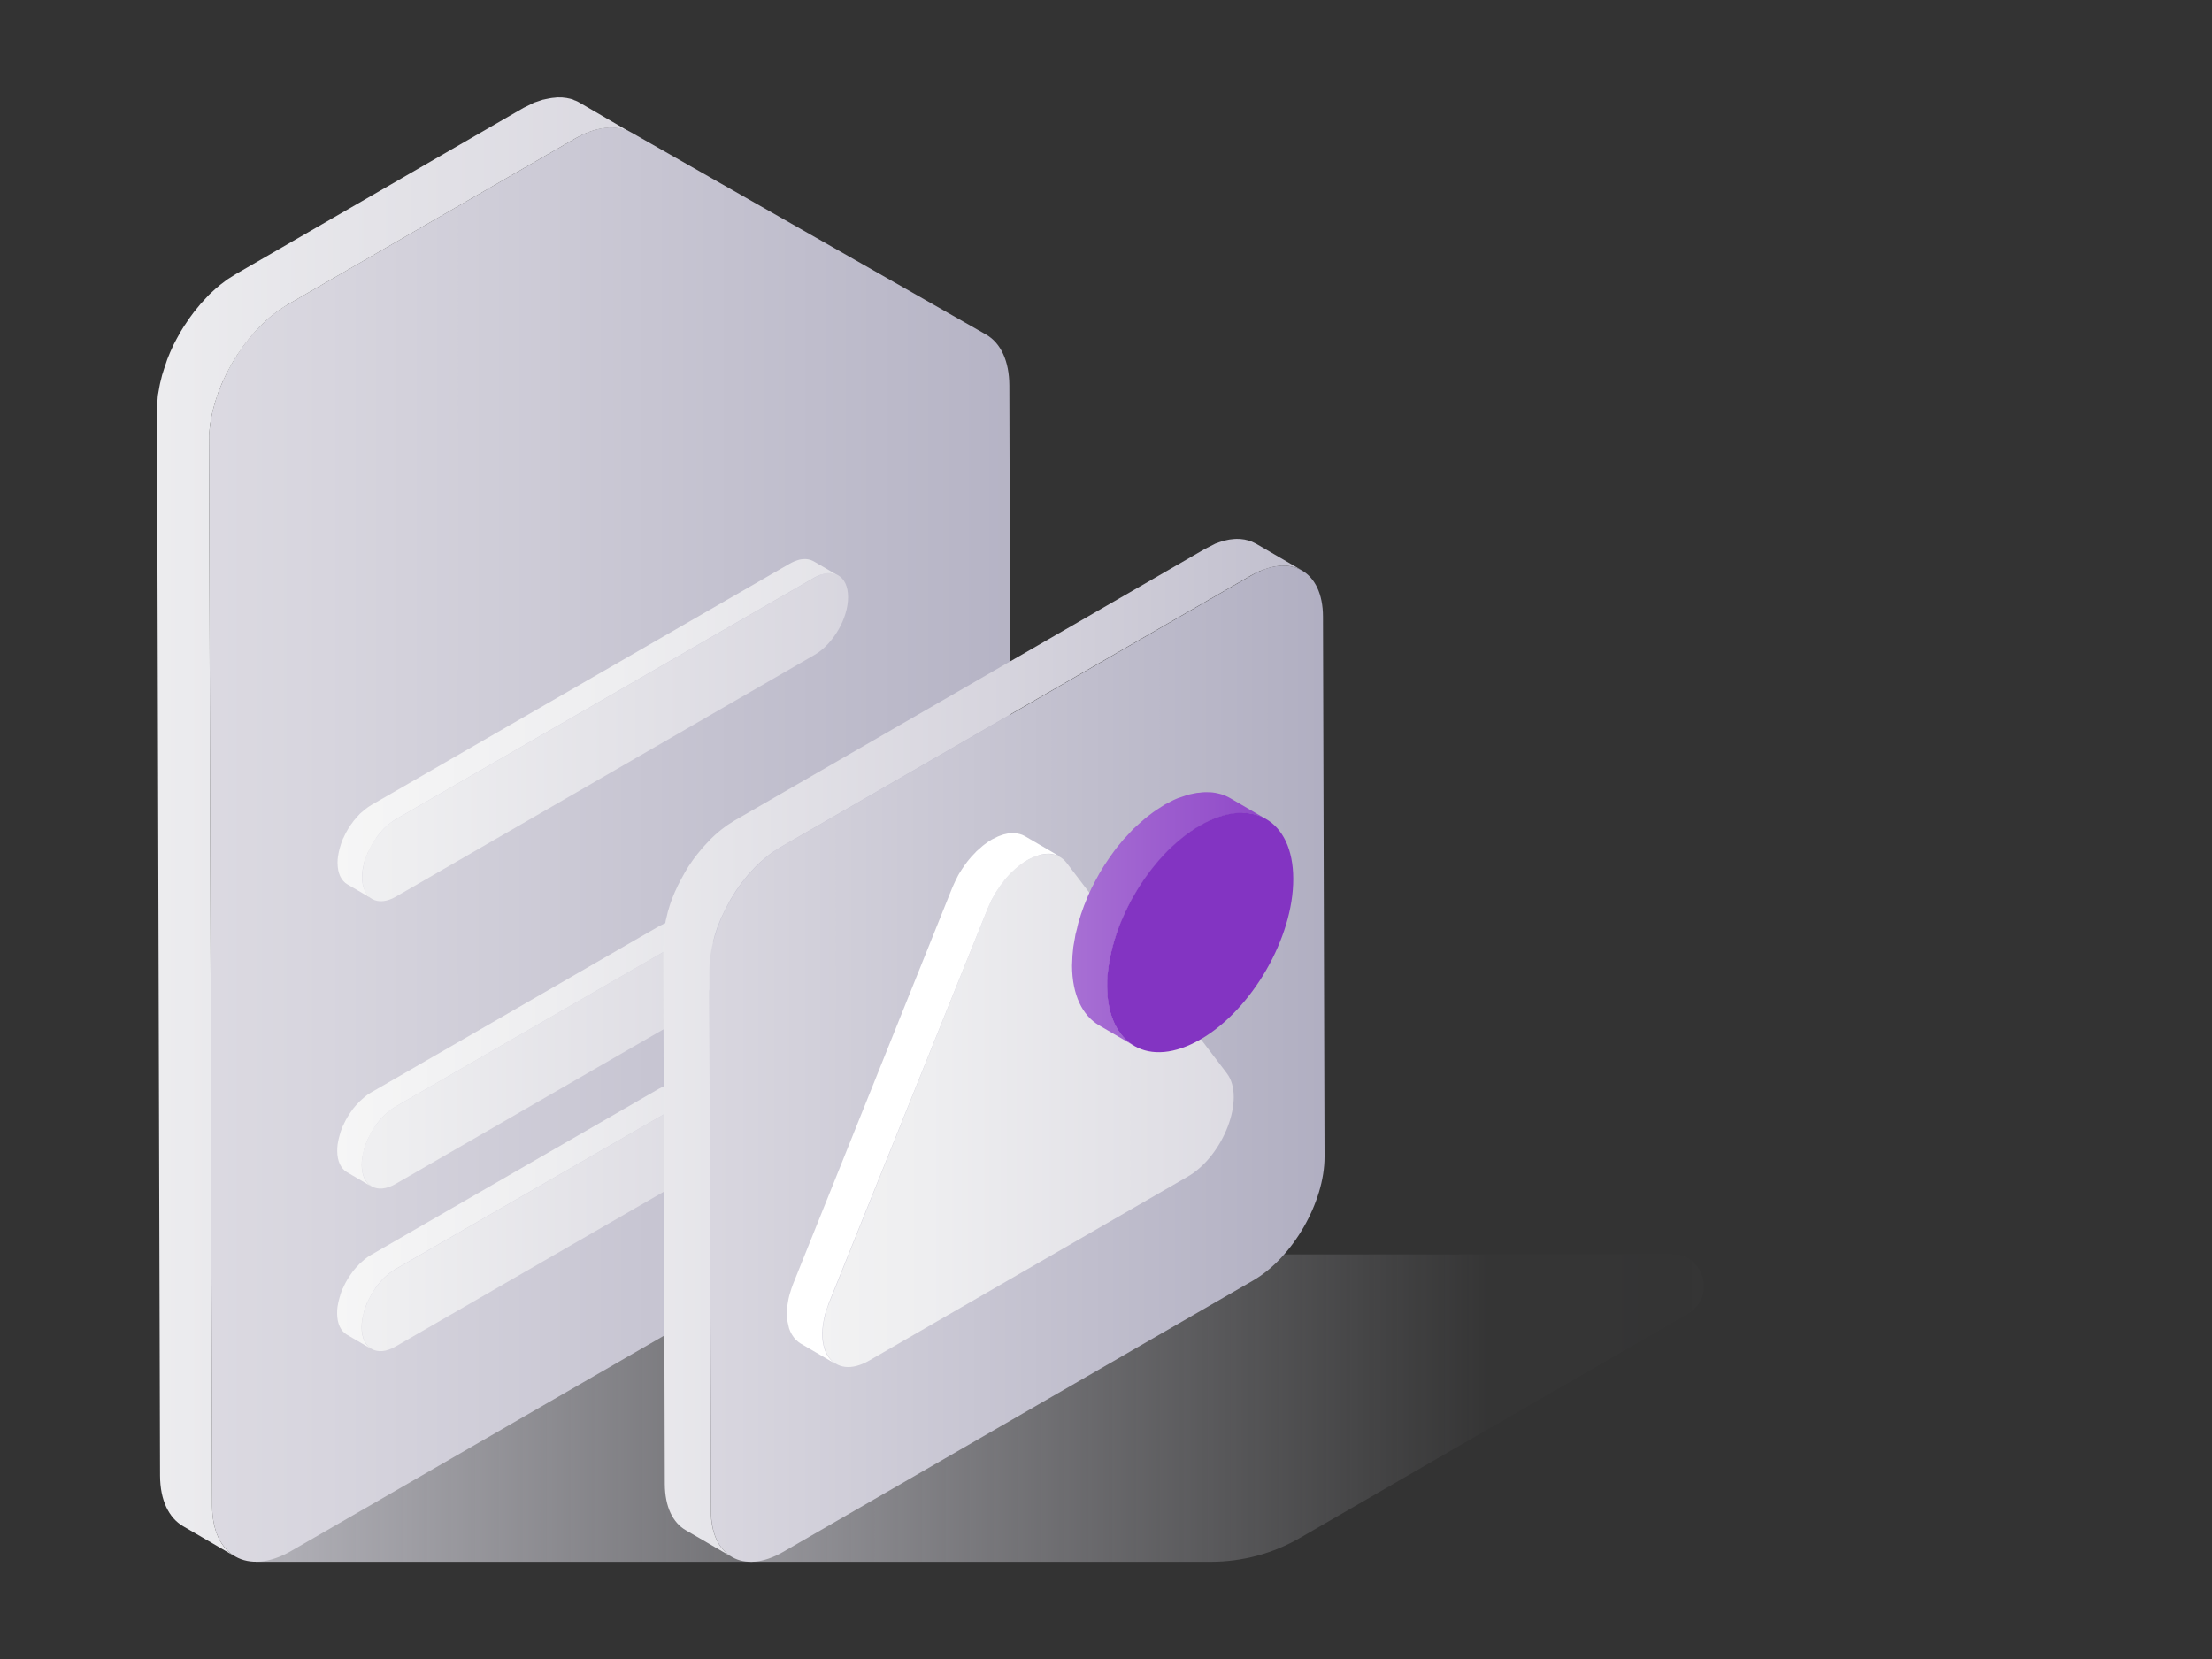
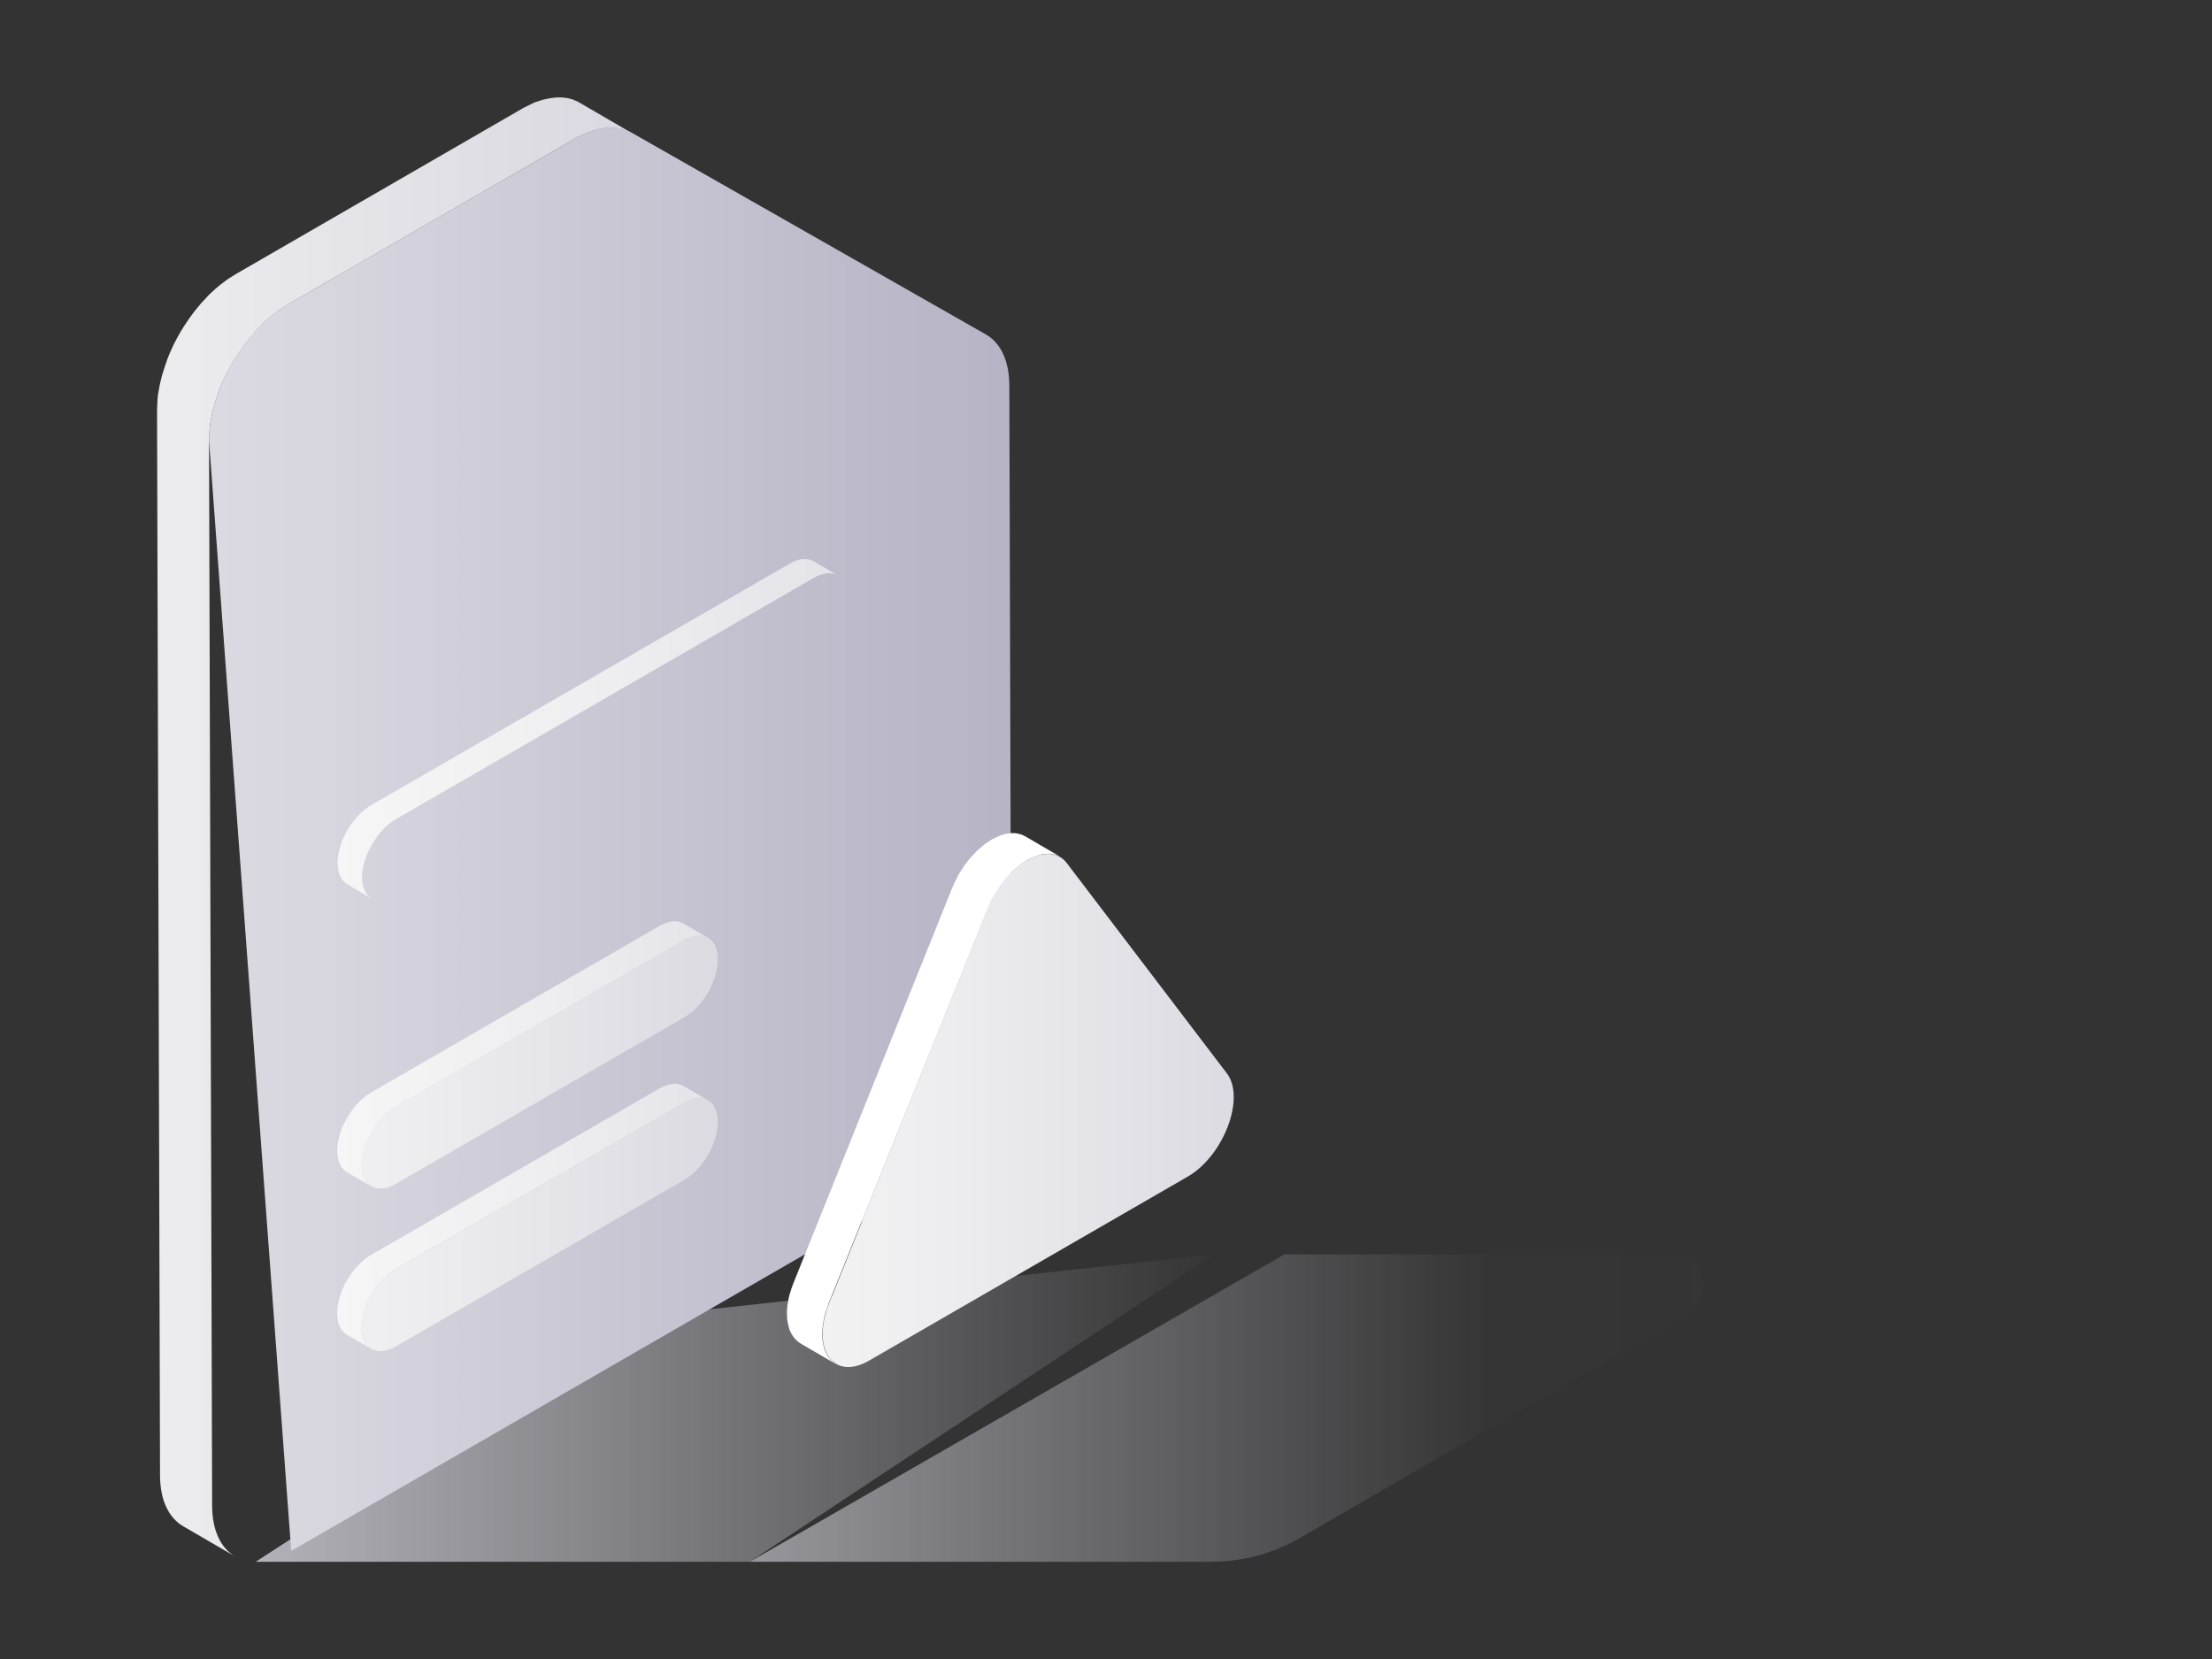
<svg xmlns="http://www.w3.org/2000/svg" fill="none" viewBox="0 0 200 150" height="150" width="200">
  <rect x="0" y="0" width="200" height="150" fill="#333333" stroke="none" />
  <g clip-path="url(#clip0_370_188)">
    <path fill="url(#paint0_linear_370_188)" d="M23.12 141.21H67.79L109.79 113.41L57.1 119.15L23.12 141.21Z" />
    <path fill="url(#paint1_linear_370_188)" d="M67.79 141.21H109.49C112.31 141.21 115.09 140.47 117.54 139.05L152.63 118.76C155.16 117.29 154.12 113.42 151.2 113.42H116.13L67.79 141.21Z" />
-     <path fill="url(#paint2_linear_370_188)" d="M52.05 12.5C53.95 11.41 55.76 11.23 57.1 11.99L89.16 30.25C90.5 31.02 91.25 32.67 91.26 34.84L91.43 94.44C91.44 98.96 88.27 104.47 84.33 106.74L26.33 140.23C22.4 142.5 19.19 140.67 19.18 136.16L18.9 39.85C18.89 35.33 22.07 29.81 26 27.54L52.05 12.5Z" />
+     <path fill="url(#paint2_linear_370_188)" d="M52.05 12.5C53.95 11.41 55.76 11.23 57.1 11.99L89.16 30.25C90.5 31.02 91.25 32.67 91.26 34.84L91.43 94.44C91.44 98.96 88.27 104.47 84.33 106.74L26.33 140.23L18.9 39.85C18.89 35.33 22.07 29.81 26 27.54L52.05 12.5Z" />
    <path fill="url(#paint3_linear_370_188)" d="M53.21 11.95C53.377 11.884 53.547 11.828 53.72 11.78L54.01 11.7C54.11 11.67 54.21 11.66 54.31 11.64L54.67 11.58C54.74 11.57 54.82 11.56 54.89 11.56L55.3 11.55H55.45C55.628 11.56 55.805 11.58 55.98 11.61C56.01 11.62 56.04 11.62 56.07 11.63C56.21 11.66 56.36 11.7 56.49 11.75C56.53 11.76 56.57 11.78 56.62 11.79C56.78 11.85 56.94 11.92 57.09 12.01L52.38 9.27C52.25 9.19 52.14 9.14 52.01 9.09L51.91 9.06C51.87 9.02 51.83 9.01 51.79 9C51.74 8.98 51.69 8.96 51.64 8.95C51.55 8.92 51.46 8.91 51.37 8.89C51.34 8.88 51.31 8.87 51.28 8.87C51.27 8.87 51.26 8.86 51.24 8.86L50.81 8.81H50.74H50.59C50.51 8.81 50.42 8.8 50.34 8.81C50.29 8.81 50.23 8.82 50.18 8.83C50.11 8.84 50.03 8.84 49.96 8.85C49.91 8.86 49.86 8.86 49.81 8.87L49.6 8.91L49.3 8.97L49.17 9C49.115 9.004 49.06 9.017 49.01 9.04L48.5 9.21C48.45 9.23 48.4 9.24 48.34 9.26C48.3 9.27 48.27 9.3 48.23 9.31L47.34 9.75L21.29 24.8L20.61 25.23L20.39 25.39L19.94 25.73L19.7 25.93C19.56 26.04 19.43 26.16 19.3 26.28L19.06 26.5L18.91 26.64L18.76 26.8L18.29 27.31C18.24 27.37 18.19 27.41 18.14 27.47L18.02 27.62L17.74 27.96L17.56 28.18C17.51 28.24 17.47 28.31 17.42 28.37L17.22 28.64L17.09 28.82L16.87 29.15L16.73 29.36C16.71 29.39 16.69 29.42 16.67 29.44L16.3 30.04C16.29 30.05 16.28 30.07 16.28 30.08C16.26 30.12 16.23 30.16 16.21 30.21L15.97 30.64L15.86 30.85L15.75 31.06L15.66 31.24L15.43 31.75C15.42 31.78 15.4 31.81 15.39 31.84C15.39 31.85 15.38 31.86 15.38 31.86L15.12 32.5C15.1 32.54 15.09 32.58 15.08 32.62L15 32.86L14.89 33.18C14.86 33.26 14.84 33.35 14.81 33.43L14.72 33.72L14.66 33.9L14.58 34.23L14.49 34.59L14.46 34.72L14.41 34.98L14.31 35.55L14.28 35.71C14.26 35.83 14.26 35.95 14.25 36.07L14.23 36.32L14.2 37.11L14.47 133.42C14.48 135.66 15.27 137.24 16.55 137.99L21.26 140.73C19.98 139.99 19.19 138.41 19.18 136.16L18.9 39.85L18.93 39.06L18.95 38.81L19.01 38.3L19.11 37.73L19.19 37.34L19.28 36.97L19.42 36.46L19.51 36.17L19.7 35.6L19.78 35.36L20.1 34.58C20.11 34.55 20.13 34.52 20.14 34.49L20.47 33.8L20.58 33.59L20.93 32.95C20.95 32.91 20.98 32.87 21 32.82L21.45 32.09C21.491 32.02 21.538 31.953 21.59 31.89L21.94 31.38L22.14 31.11L22.46 30.7L22.74 30.36L23.01 30.05L23.48 29.54L23.78 29.24L24.02 29.02L24.42 28.67L24.66 28.47L25.11 28.13L25.33 27.97L26.01 27.54L52.05 12.5C52.337 12.335 52.635 12.188 52.94 12.06L53.21 11.95Z" />
-     <path fill="url(#paint4_linear_370_188)" d="M73.63 52.23C75.31 51.26 76.67 52.04 76.68 53.97C76.69 55.9 75.33 58.24 73.65 59.21L35.8 81.07C34.13 82.04 32.76 81.26 32.75 79.33C32.74 77.4 34.1 75.05 35.78 74.08L73.63 52.23Z" />
    <path fill="url(#paint5_linear_370_188)" d="M74.29 51.94C74.454 51.89 74.621 51.853 74.79 51.83H74.83C74.994 51.815 75.159 51.825 75.32 51.86C75.33 51.86 75.34 51.86 75.34 51.87C75.5 51.9 75.64 51.96 75.78 52.04L73.57 50.75C73.56 50.75 73.56 50.74 73.55 50.74C73.502 50.713 73.452 50.689 73.4 50.67L73.24 50.61C73.2 50.6 73.17 50.59 73.13 50.59C73.12 50.59 73.11 50.59 73.1 50.58C73.09 50.58 73.08 50.57 73.06 50.57C73 50.56 72.94 50.55 72.88 50.55H72.68C72.66 50.55 72.64 50.55 72.61 50.56H72.57C72.53 50.56 72.49 50.57 72.45 50.57C72.358 50.581 72.268 50.601 72.18 50.63C72.14 50.64 72.1 50.66 72.06 50.67C72.02 50.68 71.99 50.69 71.95 50.71L71.81 50.76C71.666 50.822 71.526 50.892 71.39 50.97L33.57 72.79C33.37 72.9 33.19 73.04 33 73.19L32.82 73.34L32.55 73.57L32.43 73.7C32.4 73.74 32.36 73.77 32.33 73.81L32.22 73.93L31.97 74.23L31.89 74.34C31.88 74.36 31.86 74.38 31.85 74.4C31.82 74.43 31.8 74.47 31.77 74.5L31.59 74.76L31.43 75.02C31.43 75.03 31.42 75.04 31.42 75.04C31.42 75.05 31.41 75.05 31.41 75.06L31.29 75.27L31.16 75.53L31.05 75.77C31.04 75.78 31.04 75.79 31.03 75.79L30.92 76.06L30.82 76.35C30.8 76.4 30.79 76.45 30.78 76.49C30.77 76.51 30.77 76.53 30.76 76.55L30.73 76.65L30.64 77L30.6 77.21C30.59 77.25 30.59 77.28 30.58 77.32C30.57 77.35 30.57 77.39 30.56 77.42C30.532 77.615 30.519 77.813 30.52 78.01C30.52 78.97 30.86 79.64 31.41 79.96L33.62 81.25C33.08 80.93 32.74 80.26 32.73 79.3C32.73 79.07 32.75 78.84 32.79 78.6C32.8 78.56 32.8 78.53 32.81 78.49L32.96 77.83C32.99 77.84 33 77.82 33 77.8C33.07 77.56 33.16 77.32 33.26 77.08L33.63 76.36C33.63 76.35 33.64 76.35 33.64 76.34L34.06 75.69C34.07 75.67 34.09 75.65 34.1 75.63C34.239 75.447 34.386 75.27 34.54 75.1C34.57 75.06 34.61 75.03 34.64 74.99C34.76 74.86 34.89 74.75 35.02 74.63L35.2 74.48C35.38 74.332 35.57 74.198 35.77 74.08L73.61 52.23C73.8 52.12 73.99 52.04 74.17 51.97L74.29 51.94Z" />
    <path fill="url(#paint6_linear_370_188)" d="M61.85 85C63.53 84.03 64.9 84.8 64.9 86.73C64.91 88.66 63.55 91.01 61.87 91.98L35.76 107.05C34.08 108.02 32.72 107.24 32.71 105.31C32.7 103.38 34.06 101.04 35.74 100.07L61.85 85Z" />
    <path fill="url(#paint7_linear_370_188)" d="M62.52 84.71C62.684 84.66 62.851 84.623 63.02 84.6H63.06C63.23 84.59 63.4 84.59 63.55 84.62C63.56 84.62 63.57 84.62 63.58 84.63C63.736 84.659 63.885 84.717 64.02 84.8L61.81 83.51C61.8 83.51 61.8 83.5 61.79 83.5C61.74 83.47 61.69 83.45 61.64 83.43L61.48 83.37L61.37 83.34C61.36 83.34 61.35 83.34 61.35 83.33C61.34 83.33 61.33 83.32 61.31 83.32C61.251 83.308 61.19 83.302 61.13 83.3H60.93C60.91 83.3 60.88 83.31 60.86 83.31H60.82C60.78 83.31 60.74 83.32 60.7 83.32C60.608 83.331 60.518 83.351 60.43 83.38C60.39 83.39 60.35 83.41 60.31 83.42C60.27 83.43 60.24 83.44 60.2 83.46L60.06 83.51C59.914 83.574 59.77 83.644 59.63 83.72L33.53 98.79C33.33 98.9 33.14 99.04 32.96 99.19L32.79 99.34L32.52 99.58L32.41 99.7C32.38 99.74 32.34 99.77 32.31 99.81L32.19 99.93L31.94 100.23L31.86 100.34C31.85 100.36 31.83 100.38 31.82 100.4L31.74 100.51L31.56 100.77L31.4 101.03C31.4 101.04 31.39 101.05 31.39 101.05C31.39 101.06 31.38 101.06 31.38 101.07L31.26 101.28L31.13 101.54L31.02 101.78C31.01 101.79 31.01 101.8 31 101.8L30.89 102.07L30.79 102.36C30.77 102.41 30.76 102.46 30.75 102.51C30.74 102.53 30.74 102.55 30.73 102.57L30.7 102.67L30.61 103.02C30.59 103.09 30.59 103.16 30.57 103.23C30.56 103.27 30.56 103.3 30.55 103.34C30.54 103.37 30.54 103.41 30.53 103.44C30.5 103.64 30.49 103.84 30.49 104.04C30.49 105 30.83 105.67 31.38 105.99L33.59 107.28C33.04 106.96 32.71 106.29 32.7 105.33C32.7 105.1 32.72 104.87 32.76 104.63C32.77 104.59 32.77 104.56 32.78 104.52L32.93 103.86C32.94 103.84 32.94 103.82 32.95 103.8C33.02 103.56 33.11 103.32 33.21 103.08L33.58 102.36C33.58 102.35 33.59 102.35 33.59 102.34L34.01 101.69C34.02 101.67 34.04 101.65 34.05 101.63C34.189 101.447 34.336 101.27 34.49 101.1C34.52 101.06 34.56 101.03 34.59 100.99C34.71 100.86 34.84 100.75 34.97 100.63L35.15 100.48C35.34 100.33 35.53 100.2 35.72 100.08L61.85 85C62.04 84.89 62.23 84.81 62.41 84.74L62.52 84.71Z" />
    <path fill="url(#paint8_linear_370_188)" d="M61.85 99.7C63.53 98.73 64.9 99.5 64.9 101.43C64.91 103.36 63.55 105.71 61.87 106.68L35.76 121.75C34.08 122.72 32.72 121.94 32.71 120.01C32.7 118.08 34.06 115.74 35.74 114.77L61.85 99.7Z" />
    <path fill="url(#paint9_linear_370_188)" d="M62.52 99.4C62.684 99.35 62.851 99.313 63.02 99.29H63.06C63.23 99.28 63.4 99.28 63.55 99.31C63.56 99.31 63.57 99.31 63.58 99.32C63.736 99.349 63.885 99.407 64.02 99.49L61.81 98.2C61.8 98.2 61.8 98.19 61.79 98.19C61.74 98.16 61.69 98.14 61.64 98.12L61.48 98.06L61.37 98.03C61.36 98.03 61.35 98.03 61.35 98.02C61.34 98.02 61.33 98.01 61.31 98.01C61.251 97.998 61.19 97.992 61.13 97.99H60.93C60.91 97.99 60.88 98 60.86 98H60.82C60.78 98 60.74 98.01 60.7 98.01C60.608 98.02 60.518 98.04 60.43 98.07C60.39 98.08 60.35 98.1 60.31 98.11C60.27 98.12 60.24 98.13 60.2 98.15L60.06 98.2C59.914 98.264 59.77 98.334 59.63 98.41L33.52 113.48C33.32 113.59 33.13 113.73 32.95 113.88L32.78 114.03L32.51 114.27L32.4 114.39C32.37 114.43 32.33 114.46 32.3 114.5L32.18 114.62L31.93 114.92L31.85 115.03C31.84 115.05 31.82 115.07 31.81 115.09L31.73 115.2L31.55 115.46L31.39 115.72C31.39 115.73 31.38 115.74 31.38 115.74C31.38 115.75 31.37 115.75 31.37 115.76L31.25 115.97L31.12 116.23L31.01 116.47C31 116.48 31 116.49 30.99 116.49L30.88 116.76L30.78 117.05C30.76 117.1 30.75 117.15 30.74 117.2C30.73 117.22 30.73 117.24 30.72 117.26L30.69 117.36L30.6 117.71C30.58 117.78 30.58 117.85 30.56 117.92C30.55 117.96 30.55 117.99 30.54 118.03C30.53 118.06 30.53 118.1 30.52 118.13C30.49 118.33 30.48 118.53 30.48 118.73C30.48 119.69 30.82 120.36 31.37 120.68L33.58 121.97C33.03 121.65 32.7 120.98 32.69 120.02C32.69 119.79 32.71 119.56 32.75 119.32C32.76 119.28 32.76 119.25 32.77 119.21L32.92 118.55C32.93 118.53 32.93 118.51 32.94 118.49C33.01 118.25 33.1 118.01 33.2 117.77L33.57 117.05C33.57 117.04 33.58 117.04 33.58 117.03L34 116.38C34.01 116.36 34.03 116.34 34.04 116.32C34.18 116.13 34.33 115.96 34.48 115.79C34.51 115.75 34.55 115.72 34.58 115.68C34.7 115.55 34.83 115.44 34.96 115.32L35.14 115.17C35.33 115.02 35.52 114.89 35.71 114.77L61.85 99.7C62.04 99.59 62.23 99.51 62.41 99.44C62.45 99.42 62.49 99.41 62.52 99.4Z" />
-     <path fill="url(#paint10_linear_370_188)" d="M113.12 52.04C116.7 49.97 119.61 51.63 119.62 55.75L119.76 104.58C119.77 108.7 116.88 113.71 113.3 115.78L70.8 140.32C67.21 142.39 64.3 140.73 64.29 136.61L64.15 87.78C64.14 83.66 67.03 78.65 70.62 76.58L113.12 52.04Z" />
-     <path fill="url(#paint11_linear_370_188)" d="M114.19 51.53L114.65 51.37L114.94 51.29L115.21 51.23L115.55 51.18L115.74 51.16L116.16 51.15H116.25C116.41 51.16 116.57 51.18 116.73 51.21L116.84 51.24L117.2 51.34C117.24 51.35 117.27 51.36 117.31 51.38C117.455 51.434 117.596 51.502 117.73 51.58L113.57 49.16C113.56 49.15 113.55 49.15 113.53 49.14L113.2 48.98C113.18 48.97 113.16 48.97 113.14 48.96C113.1 48.95 113.07 48.93 113.03 48.92L112.86 48.86C112.8 48.84 112.74 48.83 112.67 48.82L112.56 48.79C112.54 48.79 112.52 48.78 112.5 48.78L112.11 48.73H112.08H111.98C111.88 48.73 111.78 48.72 111.67 48.73C111.64 48.73 111.6 48.74 111.56 48.74C111.5 48.74 111.43 48.75 111.37 48.76C111.31 48.77 111.25 48.77 111.19 48.78L111.03 48.81L110.76 48.87L110.62 48.9C110.57 48.91 110.52 48.94 110.47 48.95C110.32 48.99 110.17 49.05 110.01 49.11C109.96 49.13 109.9 49.14 109.85 49.17C109.82 49.18 109.79 49.2 109.76 49.22L108.95 49.63L66.45 74.17L65.83 74.56L65.63 74.7L65.22 75.01L65 75.19L64.63 75.51L64.41 75.72C64.361 75.761 64.314 75.804 64.27 75.85L64.13 76L63.7 76.46L63.56 76.61C63.52 76.65 63.49 76.7 63.45 76.74C63.361 76.839 63.278 76.942 63.2 77.05C63.15 77.12 63.09 77.18 63.03 77.25C62.99 77.31 62.95 77.37 62.9 77.42L62.72 77.66L62.6 77.83L62.4 78.12L62.27 78.31C62.25 78.34 62.23 78.36 62.22 78.39L61.89 78.94C61.88 78.95 61.88 78.97 61.87 78.98L61.81 79.09L61.59 79.49C61.56 79.55 61.53 79.62 61.49 79.68L61.39 79.87L61.3 80.04L61.09 80.5C61.081 80.528 61.067 80.555 61.05 80.58C61.05 80.59 61.04 80.59 61.04 80.6L60.8 81.18C60.79 81.22 60.77 81.25 60.76 81.29L60.68 81.5L60.58 81.79C60.55 81.87 60.53 81.94 60.51 82.02L60.43 82.29C60.41 82.34 60.4 82.4 60.38 82.45C60.35 82.55 60.33 82.65 60.31 82.75L60.23 83.08L60.2 83.19C60.18 83.27 60.17 83.35 60.16 83.43L60.07 83.95C60.06 84 60.05 84.05 60.05 84.09C60.04 84.13 60.05 84.18 60.04 84.22L59.97 85.36L60.11 134.19C60.12 136.24 60.84 137.68 62 138.35L66.16 140.77C65 140.09 64.27 138.65 64.27 136.61L64.13 87.78C64.134 87.399 64.157 87.019 64.2 86.64L64.23 86.36C64.25 86.19 64.29 86.02 64.32 85.84L64.39 85.48C64.41 85.37 64.44 85.26 64.47 85.15L64.59 84.68L64.67 84.41L64.84 83.89L64.92 83.68L65.21 82.97C65.219 82.942 65.233 82.915 65.25 82.89L65.55 82.26L65.65 82.07L65.96 81.49L66.02 81.37L66.43 80.71L66.55 80.52L66.87 80.06L67.05 79.82L67.34 79.45L67.59 79.14L67.84 78.86L68.27 78.4L68.55 78.12L68.77 77.92L69.14 77.6L69.36 77.42C69.49 77.31 69.63 77.21 69.77 77.11L69.97 76.97L70.59 76.58L113.09 52.04C113.37 51.88 113.64 51.75 113.9 51.63C114.02 51.6 114.1 51.56 114.19 51.53Z" />
    <path fill="url(#paint12_linear_370_188)" d="M92.87 77.78C94.25 76.98 95.63 76.96 96.45 78.03L110.93 97.05C112.63 99.28 110.63 104.52 107.38 106.39L78.58 123.02C75.32 124.9 73.31 121.98 74.98 117.8L89.3 82.16C90.11 80.15 91.49 78.58 92.87 77.78Z" />
    <path fill="white" d="M89.99 80.77L90.04 80.69L90.42 80.11C90.43 80.09 90.44 80.08 90.46 80.06L90.82 79.59C90.86 79.54 90.9 79.5 90.93 79.45L91.21 79.14L91.41 78.93L91.57 78.78C91.73 78.62 91.9 78.48 92.07 78.34L92.25 78.2C92.454 78.043 92.668 77.9 92.89 77.77C93.07 77.67 93.25 77.58 93.42 77.51L93.57 77.45L93.88 77.34C93.93 77.32 93.98 77.31 94.03 77.29C94.09 77.28 94.15 77.26 94.2 77.25L94.41 77.21C94.45 77.2 94.49 77.2 94.53 77.2C94.61 77.19 94.69 77.19 94.77 77.19H94.87C94.98 77.19 95.08 77.2 95.18 77.22C95.19 77.22 95.2 77.23 95.21 77.23L95.48 77.3C95.5 77.31 95.53 77.32 95.55 77.32L95.84 77.45L92.65 75.59C92.64 75.59 92.64 75.58 92.63 75.58C92.56 75.54 92.49 75.51 92.42 75.48C92.4 75.47 92.38 75.47 92.36 75.46C92.34 75.45 92.31 75.44 92.29 75.44L92.2 75.41C92.14 75.39 92.08 75.38 92.01 75.37C92 75.37 91.99 75.36 91.98 75.36L91.72 75.33H91.66H91.56H91.44C91.4 75.33 91.36 75.34 91.32 75.34C91.28 75.34 91.24 75.35 91.2 75.35C91.18 75.35 91.16 75.35 91.13 75.36L90.99 75.39C90.93 75.4 90.88 75.41 90.82 75.43C90.8 75.43 90.78 75.44 90.77 75.44L90.67 75.47L90.36 75.58L90.28 75.61C90.26 75.62 90.24 75.63 90.21 75.64L89.68 75.9C89.457 76.029 89.244 76.173 89.04 76.33L88.86 76.47L88.36 76.91C88.33 76.94 88.29 76.97 88.26 77C88.24 77.02 88.23 77.04 88.21 77.06L88.01 77.27L87.81 77.48C87.78 77.51 87.76 77.54 87.73 77.58L87.61 77.72L87.47 77.89L87.25 78.19C87.24 78.21 87.23 78.22 87.21 78.24C87.21 78.25 87.2 78.25 87.2 78.26L86.96 78.61L86.83 78.82L86.78 78.9C86.77 78.92 86.75 78.94 86.74 78.96C86.67 79.07 86.61 79.19 86.55 79.31C86.52 79.38 86.48 79.44 86.45 79.51C86.44 79.54 86.42 79.56 86.41 79.59C86.4 79.62 86.38 79.64 86.37 79.67L86.2 80.04L86.09 80.29L71.77 115.94L71.71 116.09L71.56 116.5L71.44 116.89C71.44 116.9 71.43 116.91 71.43 116.92C71.43 116.93 71.43 116.93 71.42 116.94C71.37 117.1 71.34 117.27 71.3 117.42L71.25 117.7L71.22 117.88C71.208 117.919 71.202 117.959 71.2 118C71.17 118.22 71.16 118.43 71.15 118.63V118.72C71.15 118.93 71.16 119.13 71.18 119.32L71.21 119.51L71.32 120L71.35 120.12C71.41 120.297 71.487 120.468 71.58 120.63C71.6 120.67 71.63 120.7 71.65 120.74C71.72 120.86 71.81 120.97 71.89 121.06C71.92 121.1 71.95 121.13 71.99 121.16C72.108 121.277 72.239 121.381 72.38 121.47L75.57 123.33C75.427 123.244 75.296 123.14 75.18 123.02L75.08 122.92C74.991 122.82 74.911 122.713 74.84 122.6C74.82 122.56 74.79 122.53 74.77 122.49C74.68 122.33 74.61 122.17 74.54 121.98L74.51 121.86C74.46 121.71 74.43 121.54 74.4 121.37L74.37 121.18C74.35 120.99 74.34 120.79 74.34 120.58V120.49C74.35 120.25 74.37 120 74.41 119.74L74.44 119.56C74.483 119.294 74.54 119.03 74.61 118.77C74.61 118.76 74.62 118.75 74.62 118.74L74.94 117.8L89.3 82.16L89.61 81.46C89.62 81.43 89.64 81.41 89.65 81.38L89.99 80.77Z" />
-     <path fill="url(#paint13_linear_370_188)" d="M100.18 87.94L100.25 87.34L100.37 86.67L100.46 86.21L100.57 85.78L100.73 85.18C100.76 85.06 100.8 84.95 100.84 84.83L101.07 84.16L101.17 83.88L101.54 82.96C101.55 82.93 101.57 82.89 101.58 82.86L101.97 82.04L102.1 81.79L102.51 81.04C102.54 80.99 102.57 80.94 102.59 80.89L103.12 80.03L103.28 79.79L103.7 79.19L103.93 78.87L104.31 78.39L104.64 77.99L104.96 77.63L105.52 77.03L105.88 76.67L106.16 76.4L106.64 75.98L106.93 75.74L107.46 75.34L107.71 75.16L108.51 74.65L109.28 74.25L109.48 74.16L109.9 73.99C110.1 73.91 110.3 73.84 110.49 73.79L110.86 73.69L111.2 73.62L111.65 73.55L111.9 73.52L112.44 73.51H112.56C112.77 73.52 112.98 73.55 113.18 73.59L113.33 73.62L113.79 73.75C113.84 73.77 113.89 73.78 113.93 73.8L114.48 74.06L111.29 72.2C111.27 72.19 111.26 72.18 111.24 72.17C111.104 72.092 110.964 72.022 110.82 71.96L110.74 71.93L110.6 71.88C110.53 71.85 110.46 71.82 110.38 71.8L110.14 71.74L109.99 71.71C109.96 71.7 109.94 71.7 109.91 71.69C109.741 71.66 109.571 71.64 109.4 71.63H109.37H109.25C109.12 71.63 108.98 71.62 108.85 71.63C108.8 71.63 108.76 71.64 108.71 71.64L108.46 71.67L108.22 71.69L108.01 71.73L107.67 71.8C107.61 71.82 107.55 71.82 107.48 71.84C107.42 71.86 107.35 71.89 107.29 71.9L106.7 72.1C106.63 72.13 106.56 72.14 106.49 72.17L106.28 72.26L106.08 72.35L105.31 72.75L104.51 73.26L104.26 73.44L103.73 73.84L103.44 74.08L102.96 74.5L102.68 74.76C102.62 74.82 102.56 74.87 102.5 74.92L102.32 75.11L101.76 75.71L101.58 75.9L101.44 76.07L101.11 76.47L100.9 76.73C100.84 76.8 100.79 76.88 100.73 76.96C100.648 77.062 100.571 77.169 100.5 77.28L100.34 77.5L100.08 77.89L99.92 78.13L99.85 78.23L99.42 78.94C99.41 78.96 99.4 78.97 99.39 78.99C99.36 79.04 99.33 79.09 99.31 79.14L99.03 79.65L98.9 79.9L98.77 80.15C98.73 80.22 98.69 80.29 98.66 80.37L98.38 80.98C98.37 81.01 98.35 81.04 98.34 81.08C98.34 81.09 98.33 81.1 98.33 81.11L98.02 81.87L97.97 82.01L97.87 82.29L97.74 82.66L97.65 82.96L97.54 83.31C97.52 83.38 97.49 83.45 97.48 83.52C97.44 83.65 97.42 83.78 97.39 83.91L97.28 84.34C97.27 84.39 97.25 84.44 97.24 84.49L97.19 84.8L97.07 85.47L97.04 85.66L97 86.08L96.97 86.38L96.93 87.31C96.94 89.96 97.87 91.83 99.38 92.71L102.57 94.57C101.06 93.69 100.12 91.82 100.12 89.17L100.16 88.24C100.16 88.14 100.17 88.04 100.18 87.94Z" />
-     <path fill="#8334C2" d="M108.49 74.64C113.13 71.96 116.92 74.11 116.93 79.45C116.95 84.79 113.19 91.29 108.54 93.98C103.89 96.67 100.12 94.5 100.1 89.17C100.1 83.83 103.85 77.32 108.49 74.64Z" />
  </g>
  <defs>
    <linearGradient gradientUnits="userSpaceOnUse" y2="127.308" x2="157.661" y1="127.308" x1="0.859" id="paint0_linear_370_188">
      <stop stop-color="#D3D2DB" />
      <stop stop-opacity="0.016" stop-color="#D3D2DB" offset="0.691" />
      <stop stop-opacity="0" stop-color="#D3D2DB" offset="1" />
    </linearGradient>
    <linearGradient gradientUnits="userSpaceOnUse" y2="127.308" x2="182.49" y1="127.308" x1="26.431" id="paint1_linear_370_188">
      <stop stop-color="#D3D2DB" />
      <stop stop-opacity="0.016" stop-color="#D3D2DB" offset="0.691" />
      <stop stop-opacity="0" stop-color="#D3D2DB" offset="1" />
    </linearGradient>
    <linearGradient gradientUnits="userSpaceOnUse" y2="76.367" x2="128.655" y1="76.367" x1="-62.982" id="paint2_linear_370_188">
      <stop stop-color="#F7F7F7" />
      <stop stop-color="#EEEEF0" offset="0.183" />
      <stop stop-color="#D7D5DE" offset="0.482" />
      <stop stop-color="#B0AEC1" offset="0.858" />
      <stop stop-color="#A09DB5" offset="1" />
    </linearGradient>
    <linearGradient gradientUnits="userSpaceOnUse" y2="74.759" x2="159.067" y1="74.759" x1="-23.457" id="paint3_linear_370_188">
      <stop stop-color="#F7F7F7" />
      <stop stop-color="#EEEEF0" offset="0.183" />
      <stop stop-color="#D7D5DE" offset="0.482" />
      <stop stop-color="#B0AEC1" offset="0.858" />
      <stop stop-color="#A09DB5" offset="1" />
    </linearGradient>
    <linearGradient gradientUnits="userSpaceOnUse" y2="66.648" x2="149.67" y1="66.648" x1="11.543" id="paint4_linear_370_188">
      <stop stop-color="#F7F7F7" />
      <stop stop-color="#EEEEF0" offset="0.183" />
      <stop stop-color="#D7D5DE" offset="0.482" />
      <stop stop-color="#B0AEC1" offset="0.858" />
      <stop stop-color="#A09DB5" offset="1" />
    </linearGradient>
    <linearGradient gradientUnits="userSpaceOnUse" y2="65.902" x2="184.077" y1="65.902" x1="26.662" id="paint5_linear_370_188">
      <stop stop-color="#F7F7F7" />
      <stop stop-color="#EEEEF0" offset="0.183" />
      <stop stop-color="#D7D5DE" offset="0.482" />
      <stop stop-color="#B0AEC1" offset="0.858" />
      <stop stop-color="#A09DB5" offset="1" />
    </linearGradient>
    <linearGradient gradientUnits="userSpaceOnUse" y2="96.031" x2="136.391" y1="96.031" x1="13.756" id="paint6_linear_370_188">
      <stop stop-color="#F7F7F7" />
      <stop stop-color="#EEEEF0" offset="0.183" />
      <stop stop-color="#D7D5DE" offset="0.482" />
      <stop stop-color="#B0AEC1" offset="0.858" />
      <stop stop-color="#A09DB5" offset="1" />
    </linearGradient>
    <linearGradient gradientUnits="userSpaceOnUse" y2="95.285" x2="147.546" y1="95.285" x1="27.687" id="paint7_linear_370_188">
      <stop stop-color="#F7F7F7" />
      <stop stop-color="#EEEEF0" offset="0.183" />
      <stop stop-color="#D7D5DE" offset="0.482" />
      <stop stop-color="#B0AEC1" offset="0.858" />
      <stop stop-color="#A09DB5" offset="1" />
    </linearGradient>
    <linearGradient gradientUnits="userSpaceOnUse" y2="110.722" x2="136.391" y1="110.722" x1="13.756" id="paint8_linear_370_188">
      <stop stop-color="#F7F7F7" />
      <stop stop-color="#EEEEF0" offset="0.183" />
      <stop stop-color="#D7D5DE" offset="0.482" />
      <stop stop-color="#B0AEC1" offset="0.858" />
      <stop stop-color="#A09DB5" offset="1" />
    </linearGradient>
    <linearGradient gradientUnits="userSpaceOnUse" y2="109.976" x2="147.546" y1="109.976" x1="27.687" id="paint9_linear_370_188">
      <stop stop-color="#F7F7F7" />
      <stop stop-color="#EEEEF0" offset="0.183" />
      <stop stop-color="#D7D5DE" offset="0.482" />
      <stop stop-color="#B0AEC1" offset="0.858" />
      <stop stop-color="#A09DB5" offset="1" />
    </linearGradient>
    <linearGradient gradientUnits="userSpaceOnUse" y2="96.178" x2="141.412" y1="96.178" x1="-3.219" id="paint10_linear_370_188">
      <stop stop-color="#F7F7F7" />
      <stop stop-color="#EEEEF0" offset="0.183" />
      <stop stop-color="#D7D5DE" offset="0.482" />
      <stop stop-color="#B0AEC1" offset="0.858" />
      <stop stop-color="#A09DB5" offset="1" />
    </linearGradient>
    <linearGradient gradientUnits="userSpaceOnUse" y2="94.75" x2="158.009" y1="94.75" x1="25.637" id="paint11_linear_370_188">
      <stop stop-color="#F7F7F7" />
      <stop stop-color="#EEEEF0" offset="0.183" />
      <stop stop-color="#D7D5DE" offset="0.482" />
      <stop stop-color="#B0AEC1" offset="0.858" />
      <stop stop-color="#A09DB5" offset="1" />
    </linearGradient>
    <linearGradient gradientUnits="userSpaceOnUse" y2="100.409" x2="184.003" y1="100.409" x1="61.45" id="paint12_linear_370_188">
      <stop stop-color="#F7F7F7" />
      <stop stop-color="#EEEEF0" offset="0.183" />
      <stop stop-color="#D7D5DE" offset="0.482" />
      <stop stop-color="#B0AEC1" offset="0.858" />
      <stop stop-color="#A09DB5" offset="1" />
    </linearGradient>
    <linearGradient gradientUnits="userSpaceOnUse" y2="83.099" x2="123.38" y1="83.099" x1="32.924" id="paint13_linear_370_188">
      <stop stop-color="white" offset="0.001" />
      <stop stop-color="#8334C2" offset="1" />
    </linearGradient>
    <clipPath id="clip0_370_188">
      <rect fill="white" height="150" width="200" />
    </clipPath>
  </defs>
</svg>